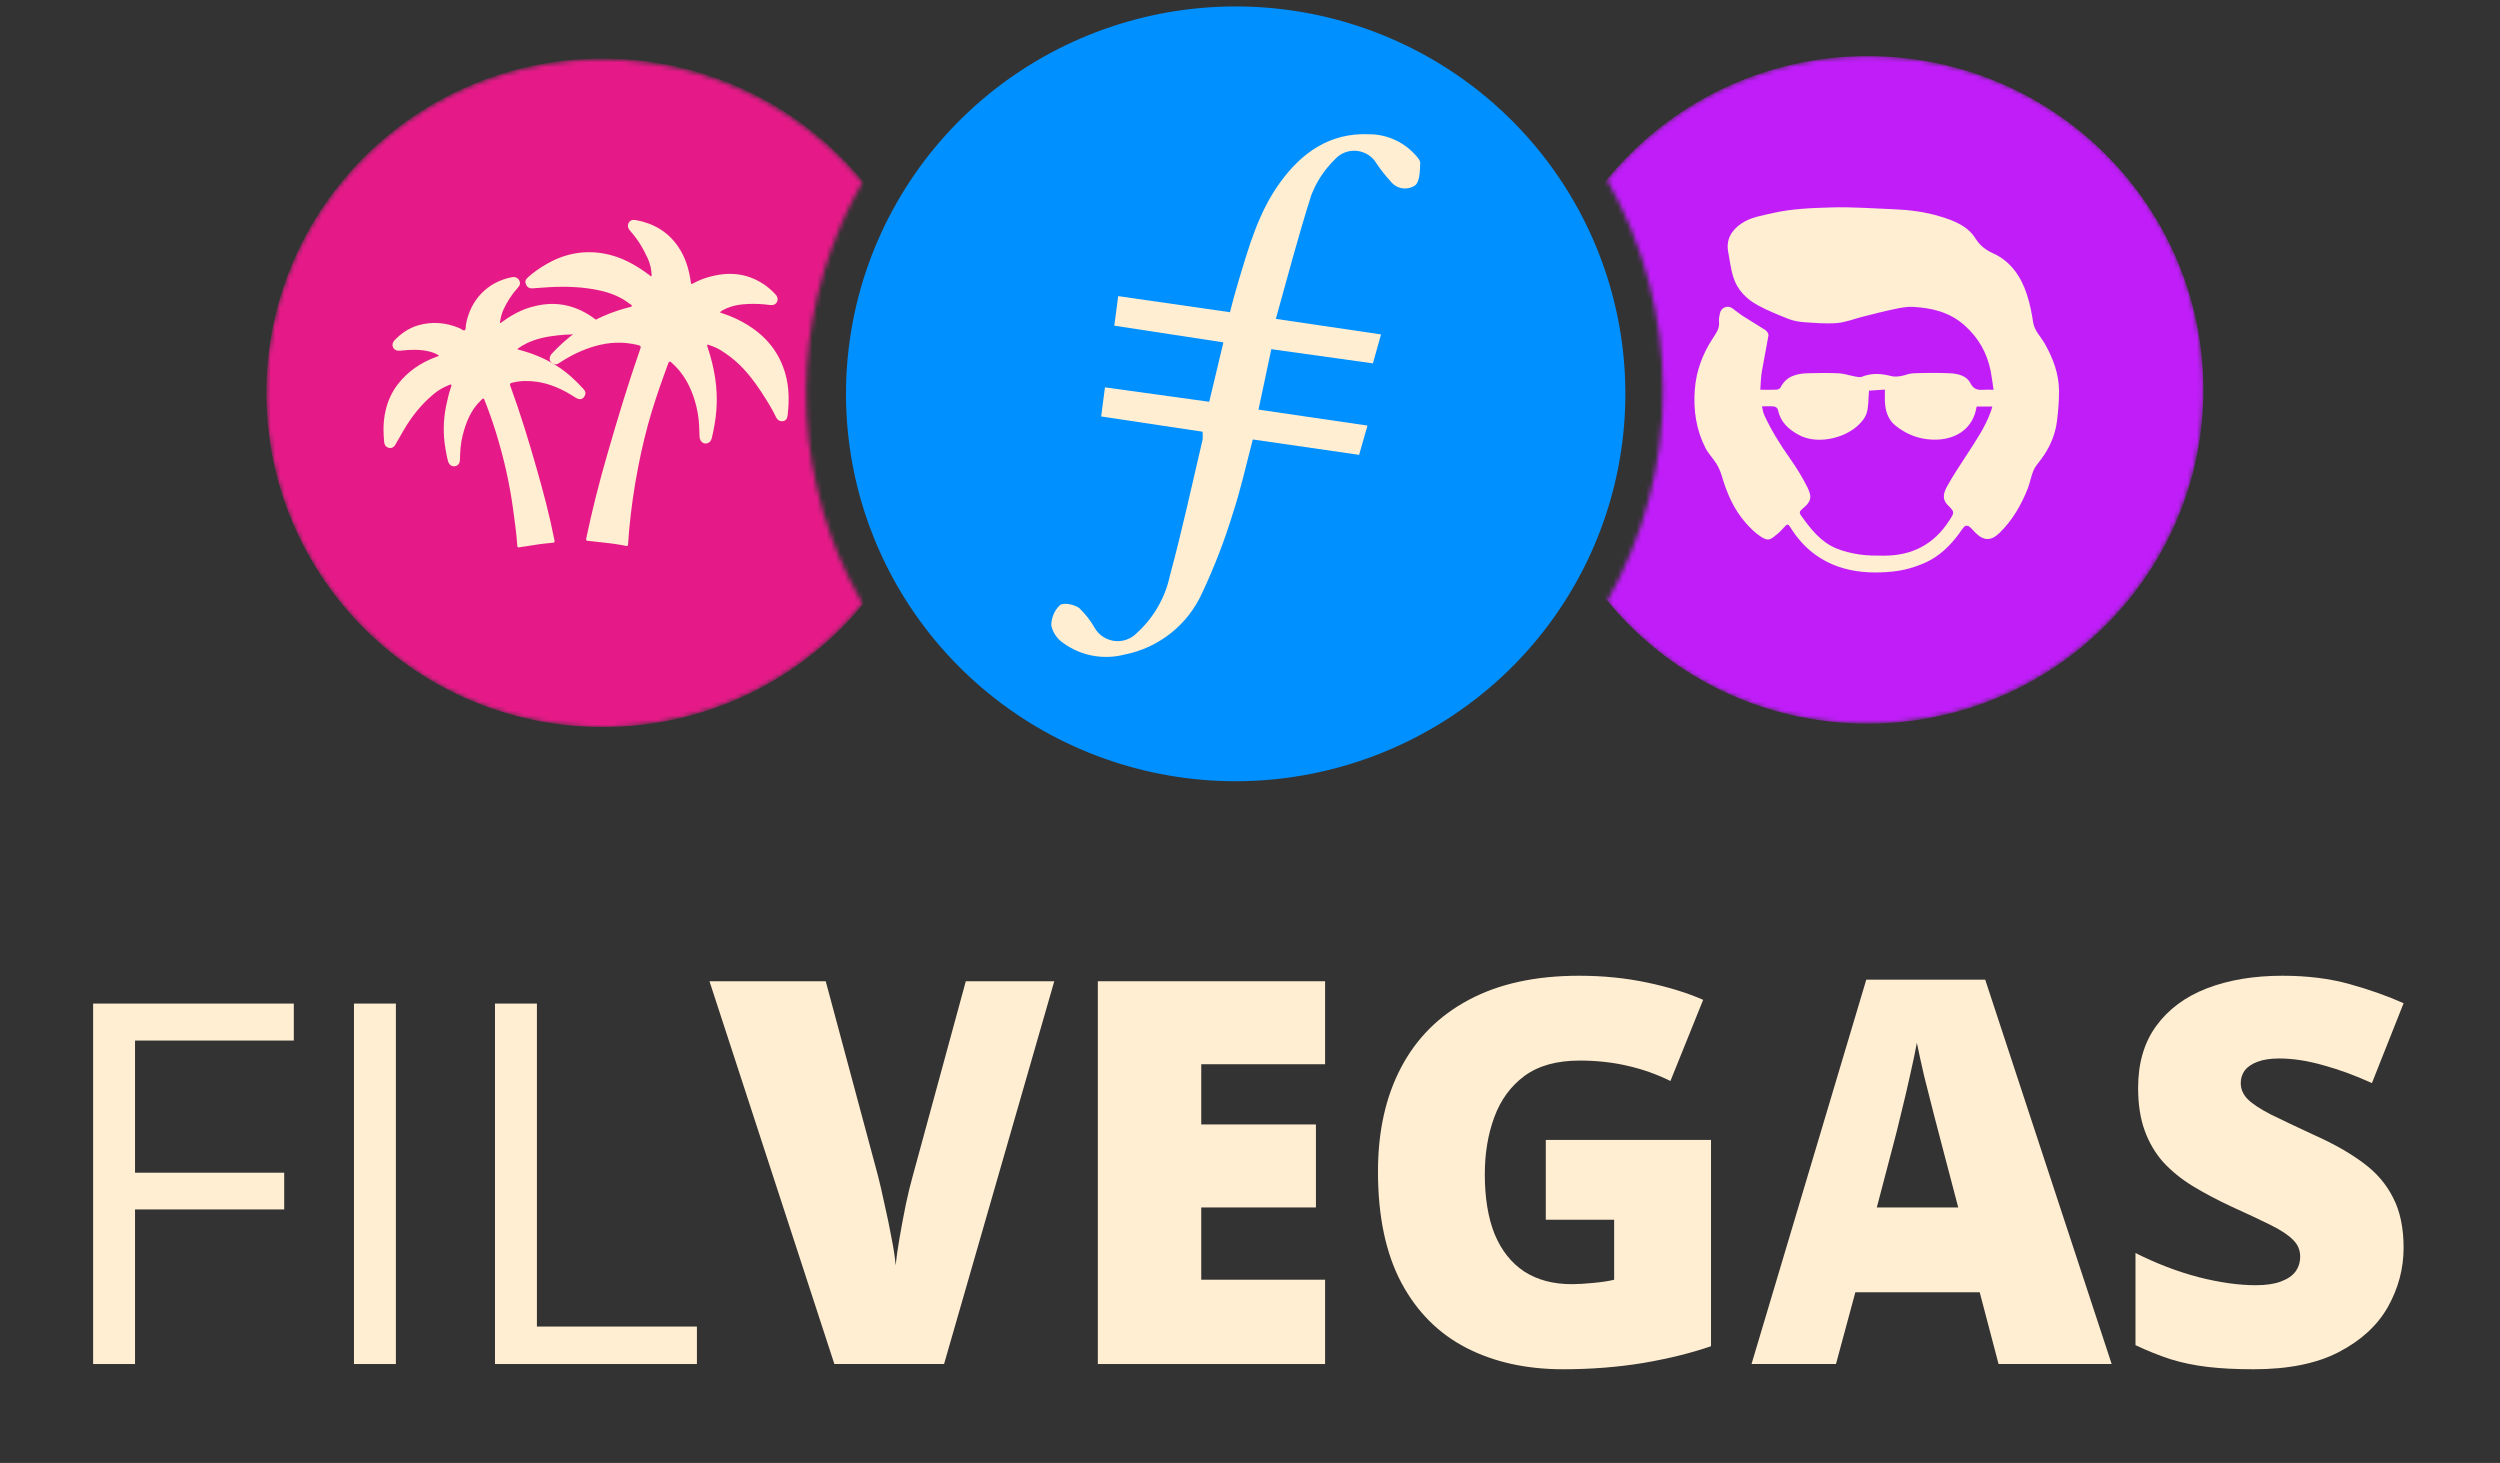
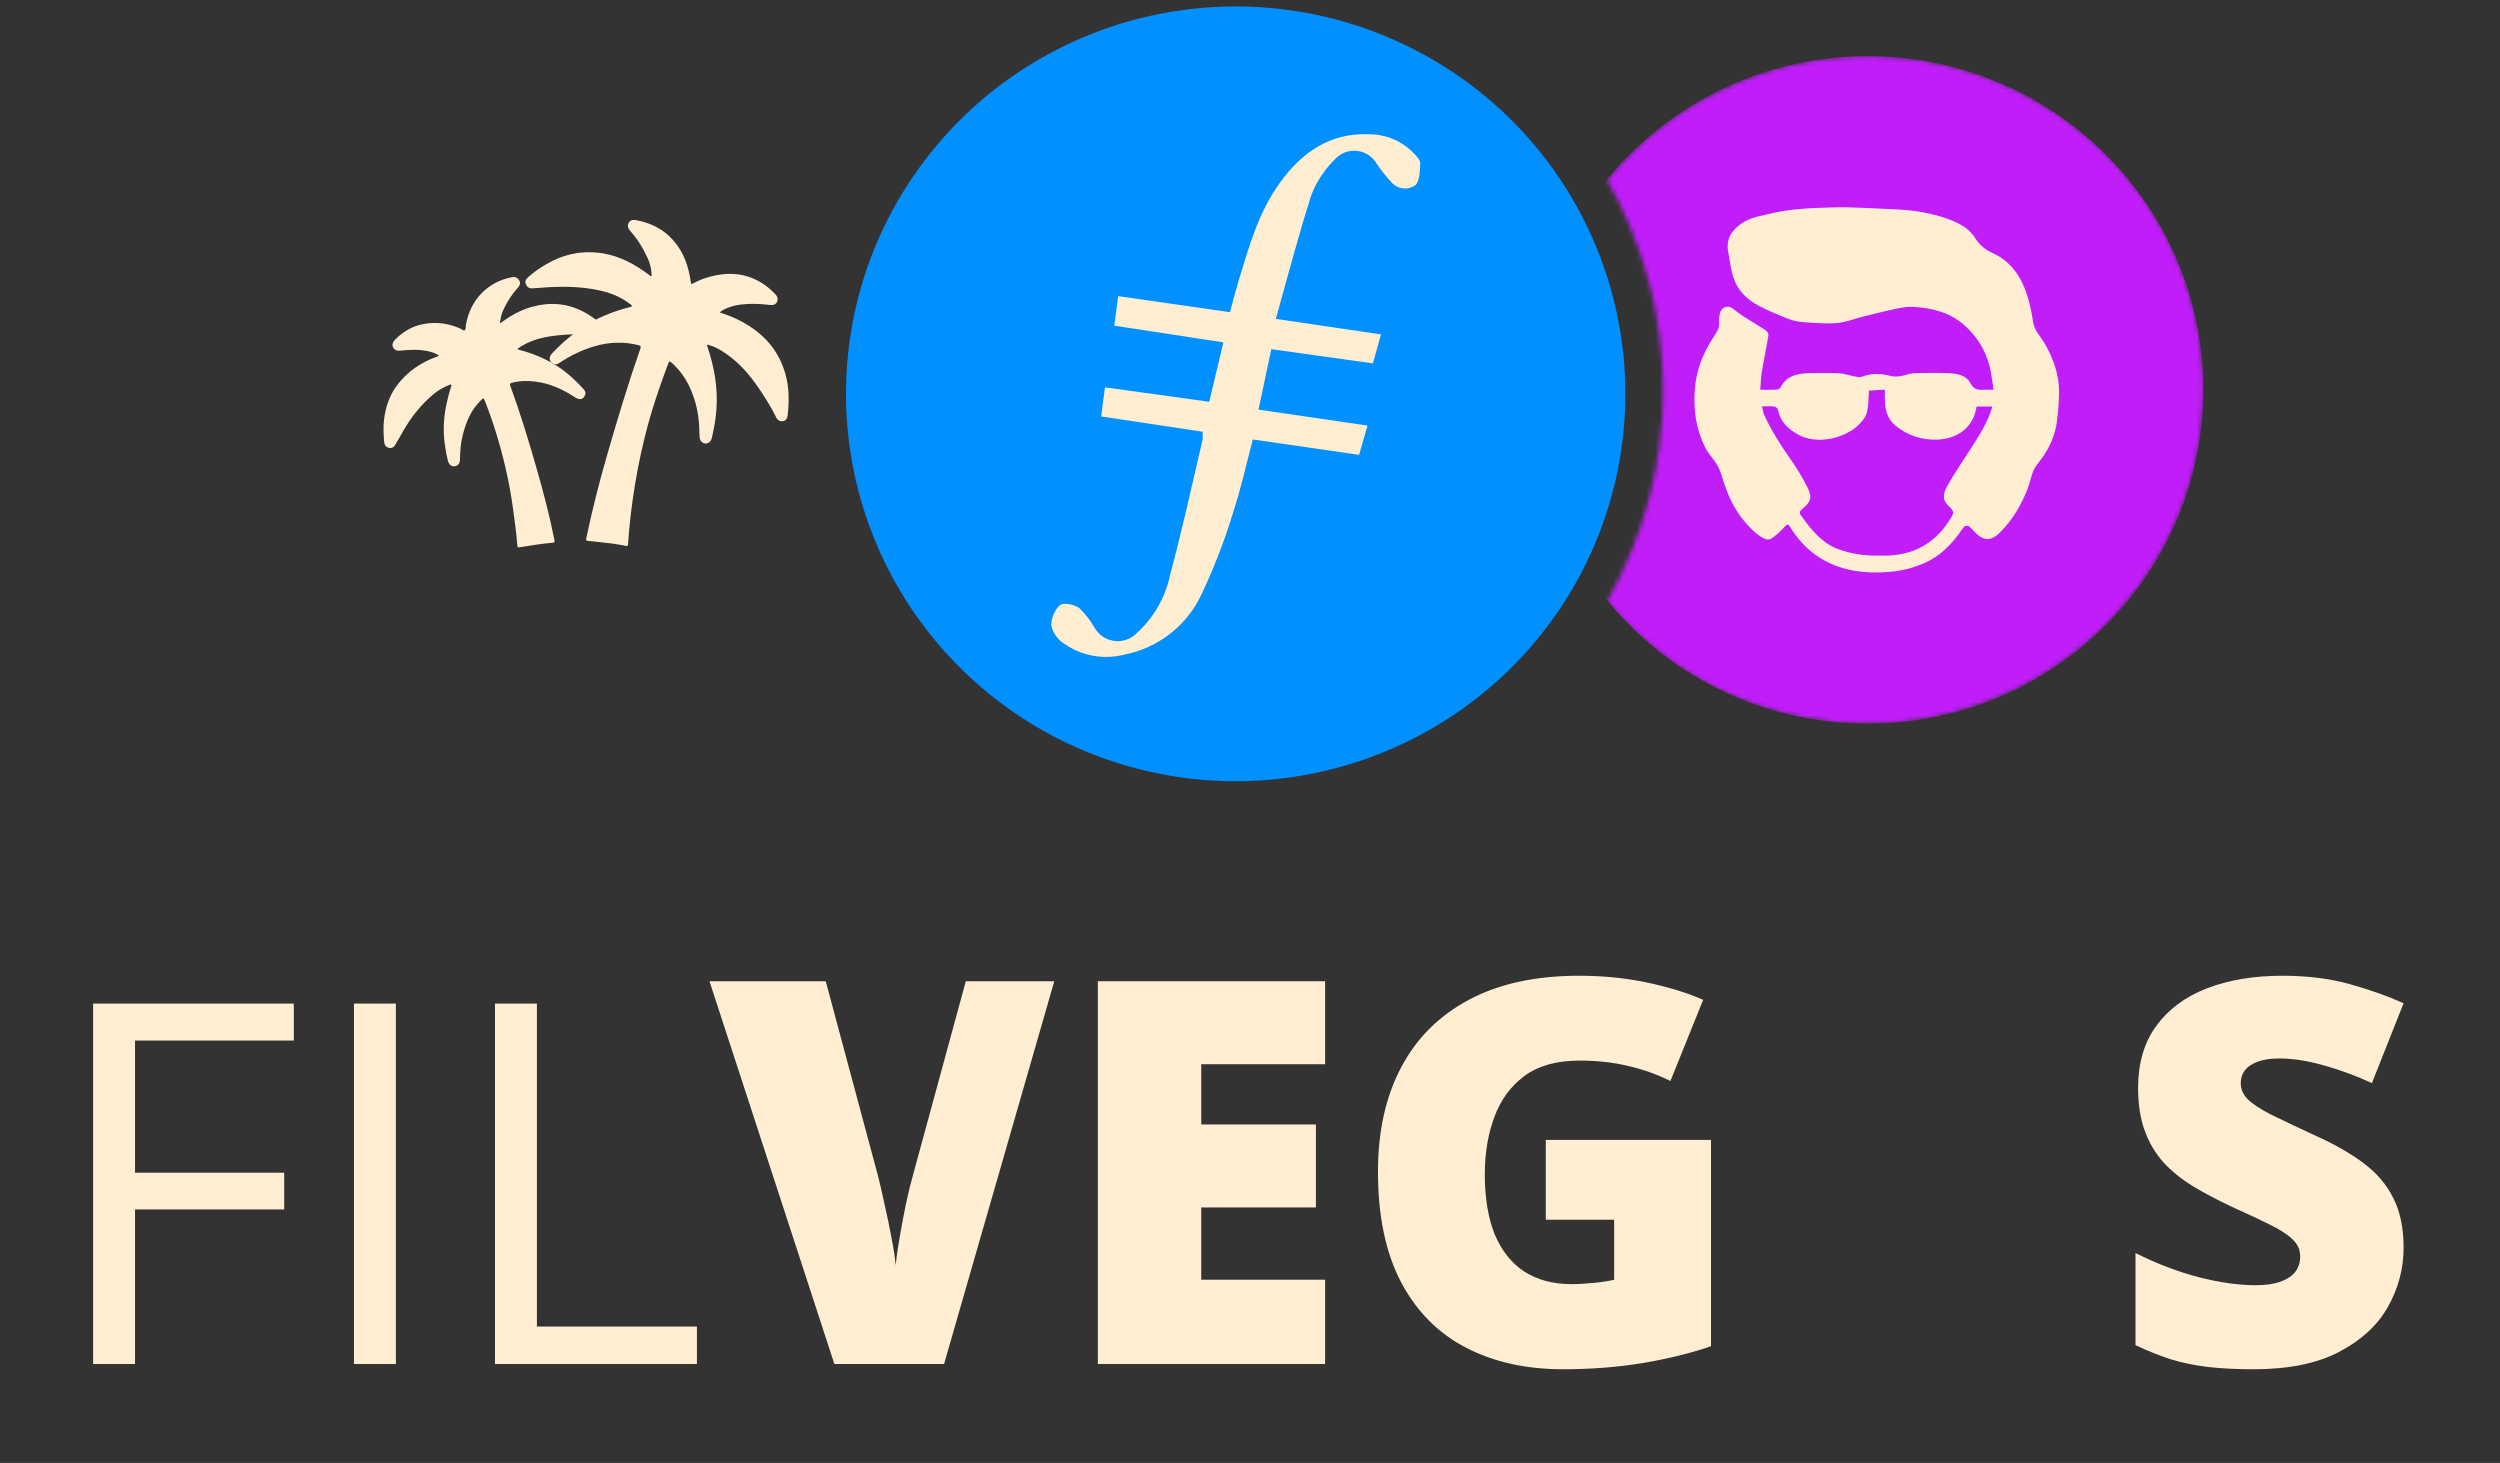
<svg xmlns="http://www.w3.org/2000/svg" width="540" height="316" viewBox="0 0 540 316" fill="none">
  <rect x="0" y="0" width="540" height="316" fill="#333333" stroke="none" />
  <path fill-rule="evenodd" clip-rule="evenodd" d="M266.892 168.749C247.408 168.746 228.528 162.022 213.473 149.726C198.418 137.429 188.121 120.32 184.337 101.318C180.554 82.316 183.519 62.598 192.727 45.527C201.934 28.455 216.814 15.088 234.828 7.706C252.843 0.324 272.875 -0.617 291.509 5.045C310.142 10.706 326.223 22.619 337.008 38.752C347.794 54.884 352.615 74.237 350.65 93.509C348.685 112.781 340.055 130.778 326.233 144.431C310.447 159.99 289.122 168.729 266.892 168.749Z" fill="#0090FF" />
  <path fill-rule="evenodd" clip-rule="evenodd" d="M274.605 75.421L296.548 78.488C297.154 76.286 297.695 74.385 298.302 72.235L275.581 68.879C278.139 59.702 280.486 50.801 283.242 42.148C284.365 39.236 286.106 36.598 288.346 34.413C288.931 33.756 289.666 33.247 290.49 32.93C291.313 32.613 292.202 32.497 293.08 32.591C293.959 32.68 294.805 32.977 295.546 33.456C296.287 33.928 296.902 34.572 297.339 35.331C298.275 36.719 299.315 38.033 300.451 39.264C301.07 40.033 301.961 40.538 302.942 40.674C303.922 40.811 304.919 40.569 305.726 39.998C306.715 39.054 306.689 36.878 306.768 35.226C306.768 34.571 306.029 33.784 305.449 33.181C304.201 31.859 302.693 30.806 301.019 30.087C299.345 29.368 297.541 28.997 295.717 28.999C287.291 28.632 281.211 32.932 276.53 39.369C271.849 45.806 269.765 53.265 267.524 60.685C266.864 62.875 266.297 65.051 265.664 67.437L241.532 63.963C241.255 66.139 240.965 68.171 240.688 70.347L264.253 73.952C263.211 78.397 262.222 82.552 261.194 86.787L238.671 83.667C238.367 86.053 238.143 87.849 237.853 89.959L259.756 93.25C259.809 93.826 259.809 94.405 259.756 94.98C257.462 104.734 255.326 114.645 252.715 124.267C251.705 129.068 249.2 133.43 245.554 136.735C244.943 137.373 244.188 137.858 243.352 138.151C242.091 138.6 240.712 138.595 239.454 138.138C238.196 137.68 237.14 136.799 236.468 135.647C235.561 134.042 234.418 132.579 233.079 131.307C232.038 130.547 229.717 130.101 228.952 130.704C228.353 131.274 227.877 131.96 227.555 132.72C227.233 133.48 227.071 134.298 227.079 135.122C227.421 136.65 228.336 137.991 229.638 138.872C231.51 140.239 233.664 141.175 235.945 141.613C238.225 142.05 240.575 141.978 242.825 141.402C246.497 140.687 249.942 139.105 252.871 136.789C255.799 134.474 258.125 131.492 259.651 128.095C262.254 122.578 264.458 116.883 266.244 111.053C267.985 105.809 269.159 100.421 270.609 94.928L293.568 98.245C294.201 96.068 294.768 94.063 295.374 91.926L271.836 88.478C272.825 83.863 273.682 79.839 274.605 75.421Z" fill="#FFEED2" />
  <mask id="mask0_171_5933" style="mask-type:alpha" maskUnits="userSpaceOnUse" x="57" y="12" width="130" height="146">
    <path fill-rule="evenodd" clip-rule="evenodd" d="M181.162 120.047C175.766 107.103 173.42 93.104 174.304 79.12C175.189 65.136 179.28 51.539 186.265 39.37C177.01 28.088 164.537 19.856 150.487 15.756C136.436 11.656 121.467 11.88 107.547 16.399C93.627 20.918 81.409 29.52 72.5 41.073C63.591 52.626 58.408 66.59 57.634 81.127C56.859 95.665 60.529 110.094 68.161 122.519C75.793 134.943 87.028 144.78 100.39 150.735C113.752 156.69 128.615 158.485 143.022 155.883C157.43 153.281 170.708 146.405 181.109 136.159C182.94 134.344 184.67 132.431 186.292 130.43C184.367 127.078 182.653 123.61 181.162 120.047Z" fill="white" />
  </mask>
  <g mask="url(#mask0_171_5933)">
-     <path d="M130.165 157.044C170.279 157.044 202.798 124.716 202.798 84.836C202.798 44.957 170.279 12.628 130.165 12.628C90.051 12.628 57.532 44.957 57.532 84.836C57.532 124.716 90.051 157.044 130.165 157.044Z" fill="#E51A88" />
    <path d="M155.491 67.473C155.801 67.141 156.15 66.977 156.486 66.809C158.094 66.007 159.823 65.73 161.595 65.655C163.165 65.592 164.735 65.667 166.293 65.877C167.015 65.974 167.531 65.764 167.816 65.243C168.085 64.756 167.993 64.118 167.518 63.606C166.746 62.775 165.902 62.015 164.953 61.385C161.158 58.858 157.082 58.652 152.829 59.916C151.792 60.222 150.797 60.638 149.84 61.146C149.282 61.44 149.286 61.436 149.198 60.81C148.807 58.09 148.022 55.508 146.444 53.22C144.244 50.033 141.154 48.245 137.392 47.548C136.591 47.401 136.078 47.599 135.801 48.132C135.465 48.782 135.671 49.362 136.12 49.861C137.728 51.658 138.958 53.69 139.945 55.882C140.428 56.96 140.688 58.09 140.743 59.269C140.751 59.404 140.814 59.58 140.671 59.651C140.516 59.731 140.436 59.542 140.335 59.467C137.321 57.208 134.101 55.386 130.327 54.744C125.957 54.001 121.868 54.828 118.051 57.036C116.632 57.855 115.281 58.787 114.055 59.878C113.492 60.378 113.358 60.819 113.593 61.402C113.832 61.998 114.282 62.317 114.991 62.284C116.192 62.221 117.388 62.095 118.589 62.032C122.241 61.834 125.877 61.944 129.466 62.724C131.851 63.245 134.101 64.114 136.049 65.646C136.213 65.776 136.528 65.856 136.452 66.125C136.393 66.335 136.099 66.31 135.906 66.364C132.842 67.17 129.903 68.266 127.17 69.895C124.227 71.65 121.616 73.812 119.273 76.301C118.392 77.237 118.61 78.312 119.701 78.661C120.184 78.812 120.545 78.581 120.91 78.337C123.219 76.805 125.688 75.604 128.341 74.815C131.494 73.879 134.68 73.736 137.892 74.551C138.379 74.672 138.484 74.828 138.308 75.327C135.684 82.838 133.4 90.453 131.192 98.094C129.449 104.114 127.9 110.185 126.624 116.322C126.54 116.73 126.687 116.793 127.031 116.835C129.298 117.112 131.578 117.259 133.832 117.653C134.277 117.733 134.731 117.788 135.167 117.909C135.541 118.018 135.642 117.872 135.663 117.548C135.734 116.574 135.793 115.6 135.881 114.626C136.301 110.025 136.956 105.458 137.837 100.924C138.631 96.835 139.592 92.787 140.806 88.808C141.817 85.495 142.963 82.229 144.164 78.98C144.235 78.782 144.315 78.589 144.387 78.396C144.517 78.035 144.676 78.002 144.983 78.266C146.989 80.004 148.413 82.154 149.395 84.597C150.306 86.86 150.831 89.211 150.999 91.646C151.062 92.552 151.045 93.459 151.104 94.362C151.179 95.508 152.162 96.138 153.052 95.626C153.438 95.403 153.648 95.042 153.748 94.622C154.219 92.636 154.584 90.634 154.739 88.598C155.1 83.917 154.324 79.4 152.833 74.979C152.779 74.815 152.665 74.626 152.8 74.488C152.926 74.362 153.094 74.517 153.232 74.559C154.983 75.08 156.465 76.091 157.892 77.191C160.608 79.286 162.67 81.965 164.529 84.803C165.659 86.52 166.742 88.266 167.64 90.122C167.968 90.798 168.53 91.079 169.168 90.961C169.752 90.852 170.05 90.428 170.138 89.643C170.474 86.658 170.474 83.698 169.647 80.777C168.354 76.196 165.591 72.754 161.578 70.252C159.853 69.177 158.035 68.325 156.099 67.704C155.919 67.645 155.743 67.569 155.495 67.477L155.491 67.473Z" fill="#FFEED2" />
    <path d="M94.801 76.783C94.659 77.005 94.449 77.005 94.276 77.068C90.909 78.302 88.042 80.234 85.851 83.105C84.125 85.372 83.252 87.966 82.937 90.775C82.769 92.274 82.845 93.768 82.958 95.267C83 95.821 83.122 96.346 83.684 96.623C84.327 96.938 84.961 96.77 85.351 96.119C85.972 95.091 86.548 94.037 87.148 92.996C88.89 89.977 91.031 87.295 93.727 85.07C94.701 84.264 95.792 83.651 96.963 83.181C97.114 83.122 97.303 82.958 97.442 83.088C97.572 83.21 97.475 83.412 97.421 83.579C96.963 84.969 96.611 86.388 96.329 87.824C95.758 90.763 95.687 93.705 96.178 96.661C96.338 97.622 96.493 98.584 96.745 99.528C96.959 100.334 97.471 100.771 98.164 100.716C98.865 100.662 99.327 100.162 99.348 99.306C99.39 97.559 99.482 95.813 99.915 94.117C100.632 91.287 101.665 88.6 103.836 86.514C103.936 86.417 104.041 86.325 104.138 86.224C104.394 85.96 104.507 86.04 104.633 86.363C105.557 88.676 106.388 91.019 107.123 93.399C108.785 98.781 110.049 104.251 110.809 109.839C111.17 112.513 111.56 115.187 111.737 117.883C111.758 118.235 111.9 118.265 112.203 118.214C113.664 117.975 115.125 117.744 116.59 117.538C117.417 117.421 118.252 117.341 119.083 117.266C119.877 117.19 119.86 117.203 119.709 116.43C118.697 111.304 117.358 106.258 115.922 101.237C114.226 95.313 112.446 89.419 110.326 83.63C110.284 83.516 110.246 83.399 110.204 83.286C110.078 82.958 110.158 82.794 110.528 82.694C112.274 82.223 114.033 82.202 115.817 82.442C118.907 82.862 121.644 84.146 124.226 85.826C125.154 86.43 125.863 86.338 126.292 85.515C126.569 84.986 126.502 84.537 126.006 83.991C124.26 82.076 122.371 80.338 120.158 78.957C117.652 77.387 114.952 76.304 112.11 75.553C112.01 75.527 111.913 75.494 111.816 75.464C111.766 75.284 111.913 75.254 112.005 75.187C114.02 73.785 116.296 73.059 118.697 72.673C120.994 72.303 123.307 72.165 125.628 72.24C126.711 72.274 127.782 72.425 128.857 72.53C129.277 72.572 129.692 72.605 130.066 72.349C130.834 71.825 130.897 70.947 130.204 70.242C129.688 69.717 129.071 69.318 128.483 68.882C126.187 67.177 123.659 66.031 120.796 65.725C118.743 65.506 116.741 65.762 114.751 66.321C112.392 66.98 110.33 68.168 108.374 69.587C108.265 69.667 108.177 69.793 107.983 69.767C108.105 68.764 108.319 67.79 108.752 66.867C109.549 65.166 110.536 63.596 111.8 62.202C112.144 61.825 112.446 61.413 112.266 60.842C112.035 60.112 111.376 59.721 110.591 59.872C105.334 60.88 101.602 64.734 100.637 70.145C100.565 70.552 100.666 71.149 100.372 71.325C100.07 71.501 99.65 71.048 99.276 70.893C96.363 69.667 93.382 69.39 90.334 70.267C88.382 70.83 86.745 71.946 85.33 73.382C84.768 73.949 84.638 74.549 84.936 75.082C85.284 75.7 85.842 75.809 86.506 75.737C88.575 75.519 90.645 75.422 92.694 75.914C93.433 76.09 94.142 76.359 94.797 76.783H94.801Z" fill="#FFEED2" />
  </g>
  <mask id="mask1_171_5933" style="mask-type:alpha" maskUnits="userSpaceOnUse" x="347" y="12" width="129" height="145">
    <path fill-rule="evenodd" clip-rule="evenodd" d="M464.232 44.667C458.316 35.722 450.474 28.196 441.273 22.634C432.072 17.072 421.742 13.612 411.031 12.506C400.321 11.399 389.496 12.673 379.341 16.236C369.187 19.798 359.955 25.56 352.315 33.105C350.479 34.922 348.741 36.835 347.106 38.834C355.042 52.713 359.215 68.405 359.215 84.37C359.215 100.336 355.042 116.027 347.106 129.907C358.892 144.18 375.728 153.425 394.156 155.741C412.584 158.057 431.205 153.269 446.192 142.36C461.179 131.451 471.395 115.25 474.74 97.086C478.086 78.922 474.307 60.174 464.179 44.694L464.232 44.667Z" fill="white" />
  </mask>
  <g mask="url(#mask1_171_5933)">
    <path d="M403.408 156.311C443.46 156.311 475.929 124.033 475.929 84.215C475.929 44.397 443.46 12.118 403.408 12.118C363.356 12.118 330.888 44.397 330.888 84.215C330.888 124.033 363.356 156.311 403.408 156.311Z" fill="#C01DF9" />
    <path d="M430.604 84.185C429.725 84.185 429.127 84.148 428.539 84.185C427.262 84.275 426.329 84.185 425.586 82.726C424.771 81.132 422.878 80.698 421.148 80.625C418.54 80.507 415.922 80.535 413.305 80.625C412.39 80.652 411.493 81.087 410.569 81.232C409.917 81.332 409.202 81.413 408.586 81.25C406.412 80.689 404.302 80.516 402.146 81.386C401.666 81.576 401.005 81.368 400.444 81.268C399.348 81.069 398.261 80.68 397.156 80.634C394.955 80.535 392.745 80.553 390.544 80.616C388.099 80.689 385.844 81.214 384.594 83.695C384.467 83.949 384.005 84.148 383.697 84.166C382.583 84.221 381.469 84.185 380.219 84.185C380.328 82.817 380.346 81.504 380.563 80.218C380.998 77.609 381.56 75.028 381.985 72.419C382.04 72.084 381.668 71.532 381.342 71.314C379.748 70.264 378.091 69.313 376.488 68.28C375.672 67.755 374.93 67.103 374.133 66.55C373.091 65.826 371.66 66.496 371.488 67.764C371.416 68.308 371.216 68.86 371.298 69.385C371.515 70.934 370.664 71.994 369.894 73.18C367.72 76.54 366.362 80.163 366.072 84.239C365.755 88.668 366.38 92.861 368.391 96.792C369.016 98.006 370.039 99.011 370.764 100.188C371.262 100.995 371.642 101.909 371.914 102.824C372.992 106.51 374.486 109.988 377.04 112.905C377.991 113.992 379.042 115.051 380.237 115.848C382.103 117.107 382.502 116.446 383.887 115.359C384.53 114.861 385.047 114.2 385.626 113.62C386.016 113.222 386.269 113.194 386.623 113.756C389.367 118.257 393.234 121.373 398.342 122.786C401.739 123.728 405.199 123.818 408.713 123.465C411.167 123.221 413.468 122.578 415.696 121.609C418.866 120.223 421.239 117.886 423.249 115.142C423.612 114.644 423.938 114.091 424.382 113.675C424.545 113.521 425.097 113.53 425.296 113.684C425.822 114.091 426.247 114.626 426.718 115.096C428.493 116.863 430.088 116.881 431.908 115.096C434.725 112.352 436.627 109.019 438.04 105.396C438.52 104.156 438.719 102.806 439.244 101.592C439.625 100.714 440.322 99.962 440.902 99.174C442.722 96.72 443.927 93.984 444.307 90.959C444.579 88.795 444.751 86.612 444.751 84.447C444.733 80.743 443.465 77.383 441.644 74.186C440.775 72.664 439.425 71.45 439.145 69.557C438.855 67.565 438.447 65.563 437.822 63.643C436.563 59.749 434.317 56.452 430.522 54.722C428.829 53.952 427.678 53.046 426.691 51.489C424.97 48.771 422.063 47.666 419.128 46.77C415.832 45.755 412.435 45.33 409.003 45.194C404.519 45.022 400.027 44.669 395.562 44.804C391.332 44.94 387.066 45.058 382.882 46.036C380.554 46.58 378.181 46.888 376.153 48.273C373.979 49.759 372.774 51.733 373.3 54.477C373.635 56.252 373.843 58.064 374.368 59.785C375.229 62.602 377.221 64.612 379.748 65.971C381.886 67.121 384.15 68.036 386.414 68.923C387.438 69.322 388.588 69.512 389.693 69.594C392.057 69.748 394.457 69.983 396.803 69.775C398.714 69.612 400.561 68.851 402.445 68.38C404.746 67.809 407.046 67.212 409.374 66.722C410.66 66.46 411.991 66.206 413.287 66.288C417.326 66.532 421.112 67.411 424.318 70.255C427.37 72.963 429.2 76.223 429.988 80.145C430.242 81.422 430.386 82.726 430.604 84.175V84.185ZM430.35 87.798C430.26 88.115 430.178 88.414 430.078 88.713C428.874 92.164 426.818 95.144 424.862 98.178C423.431 100.397 421.936 102.589 420.659 104.898C419.935 106.202 419.301 107.67 420.713 109.092C422.253 110.64 422.181 110.659 421.03 112.452C417.716 117.623 412.933 120.051 406.865 120.024C405.126 120.024 403.369 120.024 401.666 119.77C399.936 119.507 398.17 119.1 396.558 118.42C393.198 116.989 391.042 114.173 388.986 111.292C388.615 110.776 388.706 110.405 389.267 109.952C391.196 108.385 391.495 107.461 390.381 105.215C389.303 103.06 388.017 100.986 386.623 99.011C384.512 96.013 382.574 92.925 381.052 89.583C380.817 89.057 380.754 88.451 380.59 87.771C381.623 87.771 382.447 87.708 383.253 87.807C383.543 87.844 383.969 88.197 384.023 88.478C384.539 91.086 386.224 92.662 388.443 93.894C392.292 96.031 397.899 94.809 401.005 92.182C401.92 91.403 402.844 90.362 403.188 89.257C403.65 87.78 403.541 86.132 403.704 84.384C404.764 84.311 405.932 84.23 407.137 84.148C407.137 85.136 407.11 85.915 407.137 86.703C407.227 88.74 407.789 90.624 409.428 91.938C412.073 94.066 415.125 95.108 418.54 94.954C422.697 94.763 426.256 92.463 426.945 87.817H430.341L430.35 87.798Z" fill="#FFEED2" />
  </g>
  <path d="M29.168 294.629H20.115V216.773H63.463V224.761H29.168V253.305H61.386V261.239H29.168V294.629Z" fill="#FFEED2" />
  <path d="M76.457 294.629V216.773H85.51V294.629H76.457Z" fill="#FFEED2" />
  <path d="M106.918 294.629V216.773H115.971V286.535H150.532V294.629H106.918Z" fill="#FFEED2" />
  <path d="M227.723 211.948L203.917 294.629H180.224L153.248 211.948H178.358L189.612 253.854C190.027 255.437 190.498 257.473 191.026 259.962C191.592 262.412 192.101 264.863 192.553 267.314C193.043 269.764 193.345 271.763 193.458 273.308C193.609 271.763 193.891 269.783 194.306 267.37C194.721 264.957 195.173 262.544 195.663 260.131C196.191 257.681 196.681 255.664 197.134 254.08L208.614 211.948H227.723Z" fill="#FFEED2" />
  <path d="M286.219 294.629H237.131V211.948H286.219V229.875H259.469V242.882H284.24V260.81H259.469V276.419H286.219V294.629Z" fill="#FFEED2" />
  <path d="M333.894 246.219H369.579V290.783C365.319 292.254 360.436 293.46 354.932 294.403C349.427 295.308 343.659 295.76 337.626 295.76C329.671 295.76 322.696 294.214 316.702 291.123C310.707 288.031 306.032 283.337 302.676 277.041C299.321 270.707 297.643 262.714 297.643 253.062C297.643 244.391 299.302 236.907 302.62 230.61C305.938 224.276 310.82 219.394 317.267 215.963C323.752 212.494 331.688 210.76 341.076 210.76C346.241 210.76 351.143 211.25 355.78 212.23C360.418 213.211 364.452 214.455 367.883 215.963L360.813 233.495C357.835 232.024 354.743 230.931 351.539 230.214C348.334 229.46 344.884 229.083 341.189 229.083C336.25 229.083 332.273 230.196 329.257 232.42C326.278 234.645 324.11 237.623 322.753 241.356C321.396 245.05 320.717 249.141 320.717 253.628C320.717 258.755 321.433 263.091 322.866 266.635C324.336 270.141 326.467 272.818 329.257 274.666C332.084 276.475 335.496 277.38 339.493 277.38C340.812 277.38 342.415 277.286 344.3 277.097C346.223 276.909 347.674 276.683 348.654 276.419V263.468H333.894V246.219Z" fill="#FFEED2" />
-   <path d="M431.689 294.629L427.617 279.133H400.754L396.569 294.629H378.329L403.116 211.608H428.804L456.12 294.629H431.689ZM422.979 260.81L419.417 247.237C419.04 245.767 418.493 243.674 417.777 240.96C417.06 238.207 416.344 235.38 415.628 232.477C414.949 229.536 414.421 227.123 414.044 225.238C413.705 227.123 413.215 229.46 412.574 232.25C411.97 235.003 411.329 237.736 410.651 240.451C410.01 243.165 409.444 245.427 408.954 247.237L405.391 260.81H422.979Z" fill="#FFEED2" />
  <path d="M519.177 269.519C519.177 274.006 518.046 278.266 515.784 282.3C513.522 286.297 509.997 289.539 505.208 292.028C500.458 294.516 494.312 295.76 486.772 295.76C483.002 295.76 479.684 295.59 476.818 295.251C473.991 294.912 471.352 294.365 468.901 293.611C466.45 292.819 463.905 291.801 461.266 290.557V270.65C465.753 272.912 470.277 274.647 474.839 275.853C479.401 277.022 483.529 277.606 487.224 277.606C489.449 277.606 491.258 277.342 492.653 276.815C494.086 276.287 495.142 275.57 495.82 274.666C496.499 273.723 496.838 272.649 496.838 271.442C496.838 270.009 496.329 268.803 495.311 267.823C494.331 266.805 492.748 265.749 490.561 264.656C488.374 263.562 485.49 262.205 481.908 260.584C478.854 259.151 476.083 257.681 473.595 256.173C471.144 254.664 469.033 252.949 467.261 251.026C465.527 249.066 464.188 246.785 463.246 244.183C462.303 241.582 461.832 238.509 461.832 234.965C461.832 229.649 463.132 225.2 465.734 221.618C468.373 217.999 472.03 215.284 476.705 213.475C481.418 211.665 486.847 210.76 492.993 210.76C498.384 210.76 503.229 211.363 507.527 212.57C511.863 213.776 515.746 215.152 519.177 216.698L512.334 233.947C508.79 232.326 505.303 231.044 501.872 230.101C498.441 229.121 495.255 228.631 492.314 228.631C490.391 228.631 488.808 228.876 487.564 229.366C486.357 229.819 485.452 230.441 484.849 231.232C484.284 232.024 484.001 232.929 484.001 233.947C484.001 235.229 484.491 236.379 485.471 237.397C486.489 238.415 488.167 239.527 490.504 240.733C492.88 241.902 496.103 243.429 500.175 245.314C504.209 247.124 507.64 249.085 510.468 251.196C513.295 253.269 515.445 255.777 516.915 258.717C518.423 261.621 519.177 265.221 519.177 269.519Z" fill="#FFEED2" />
</svg>